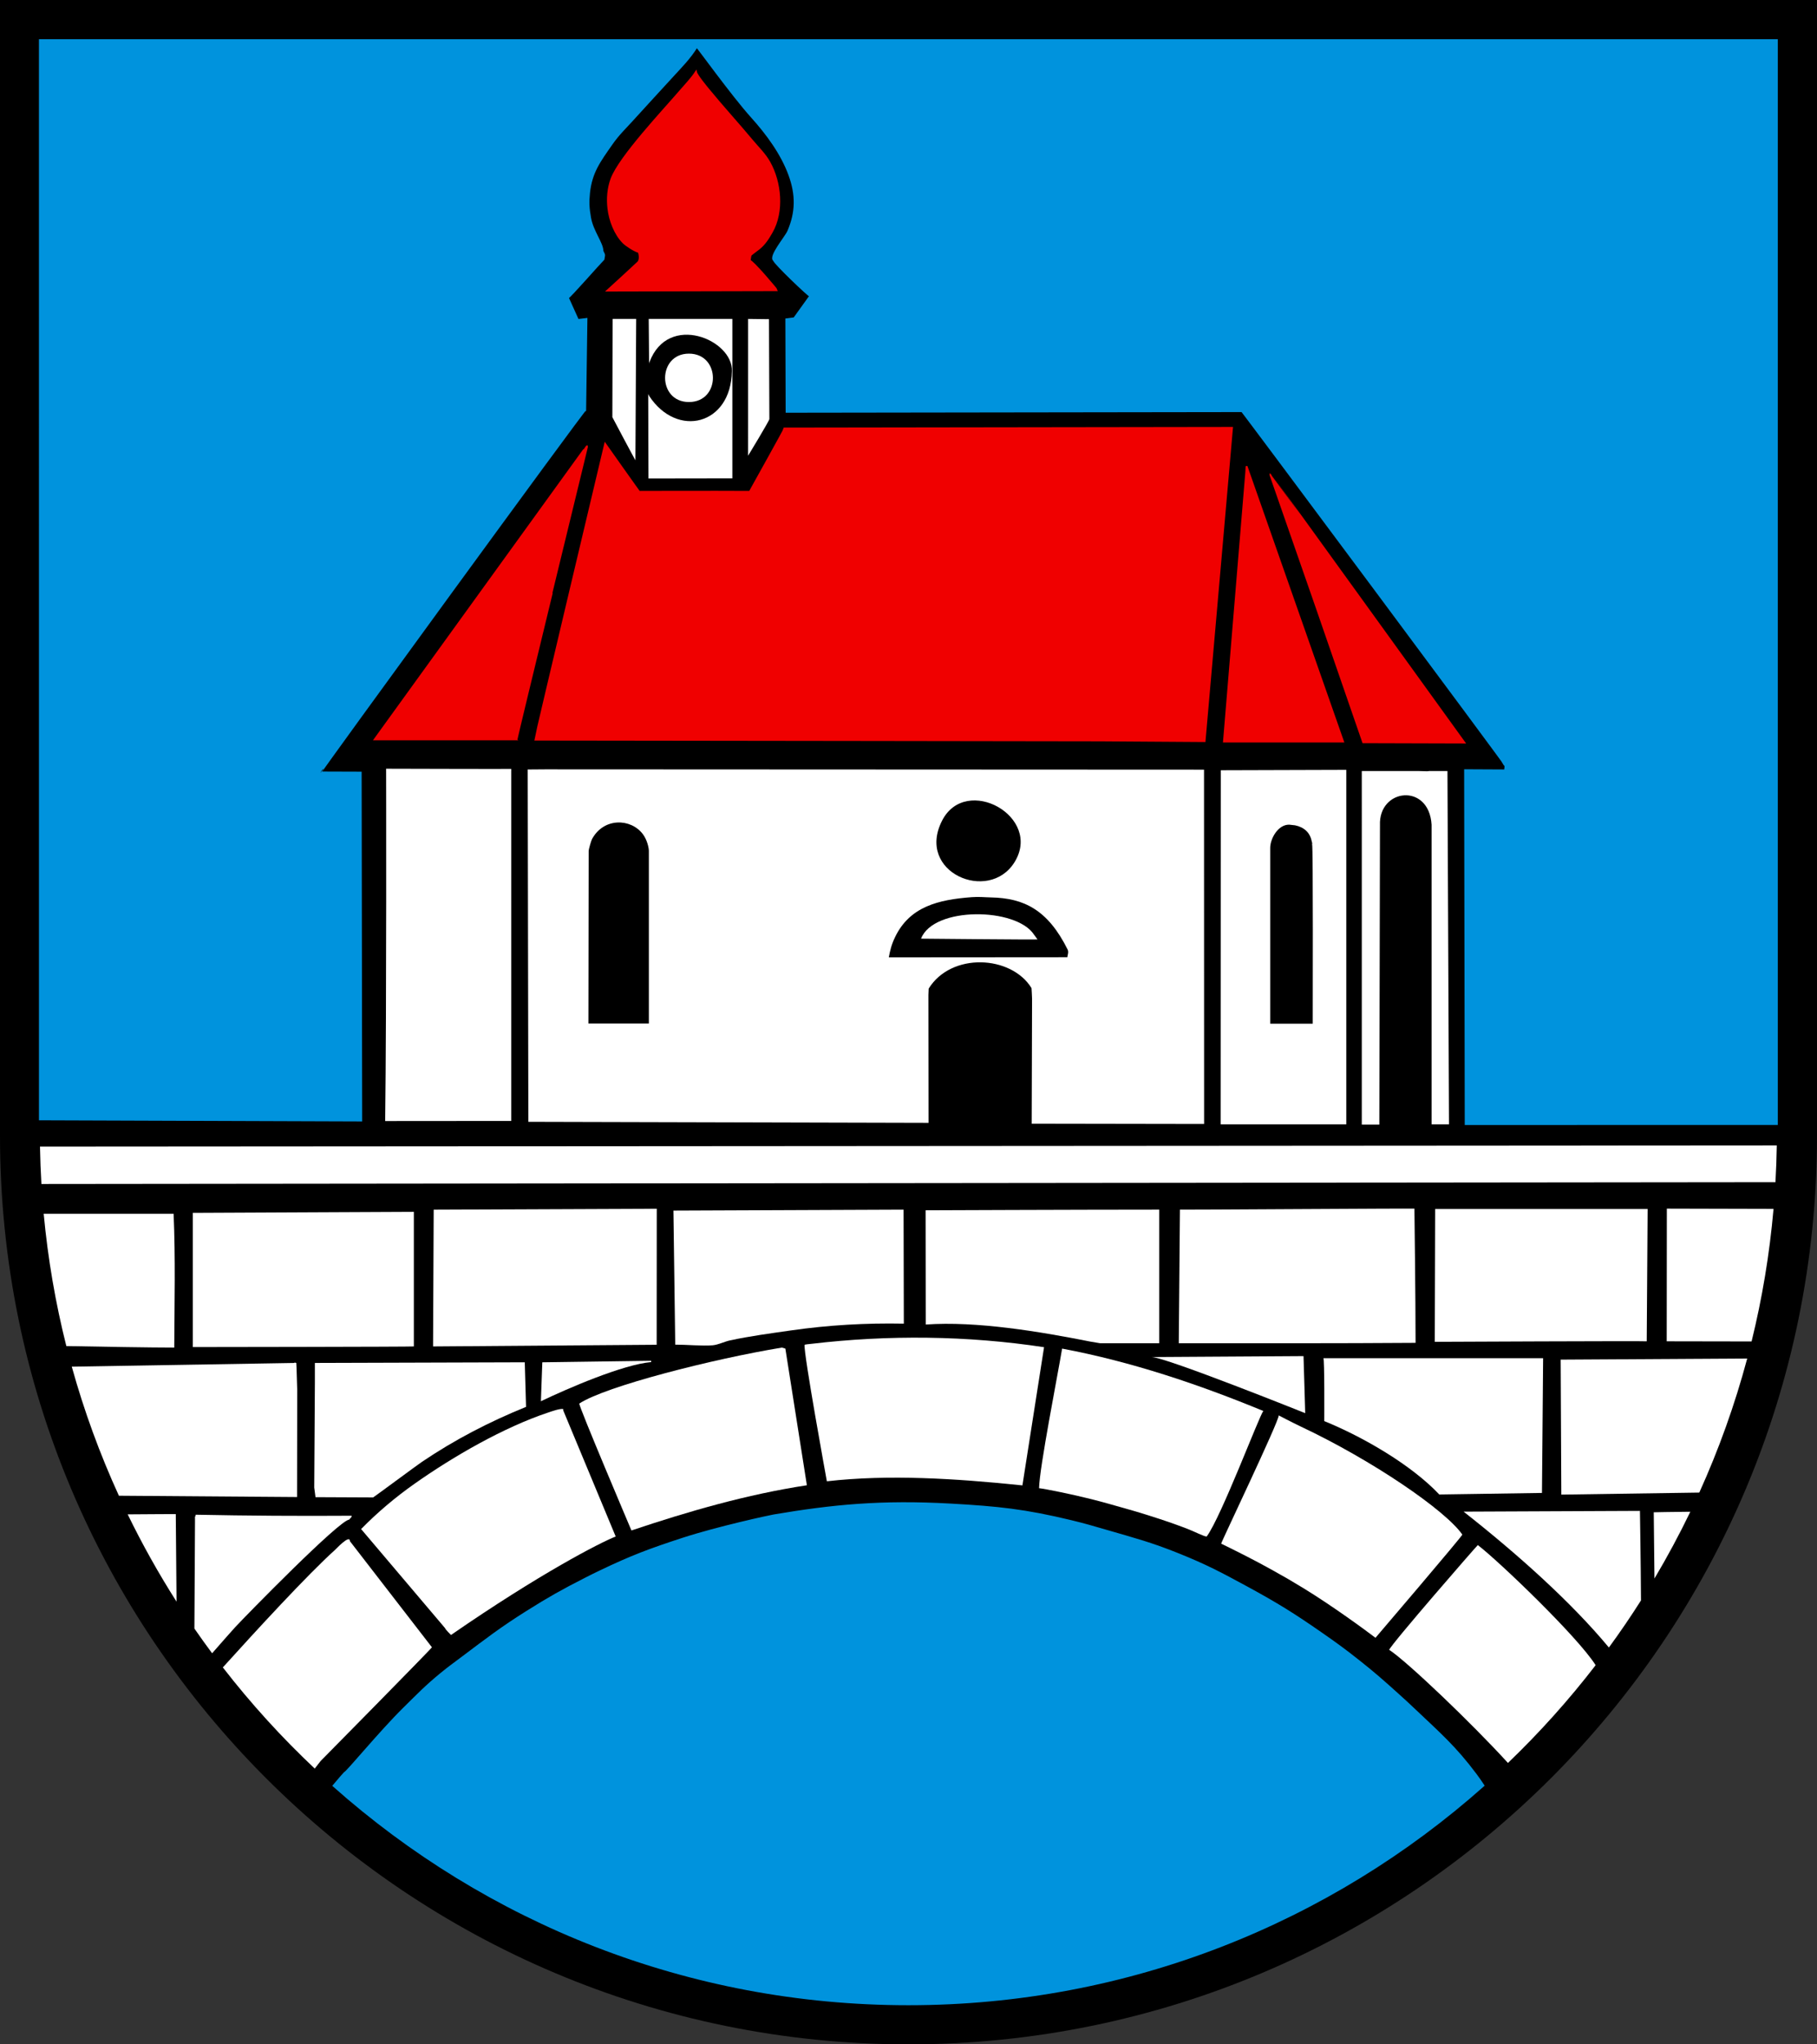
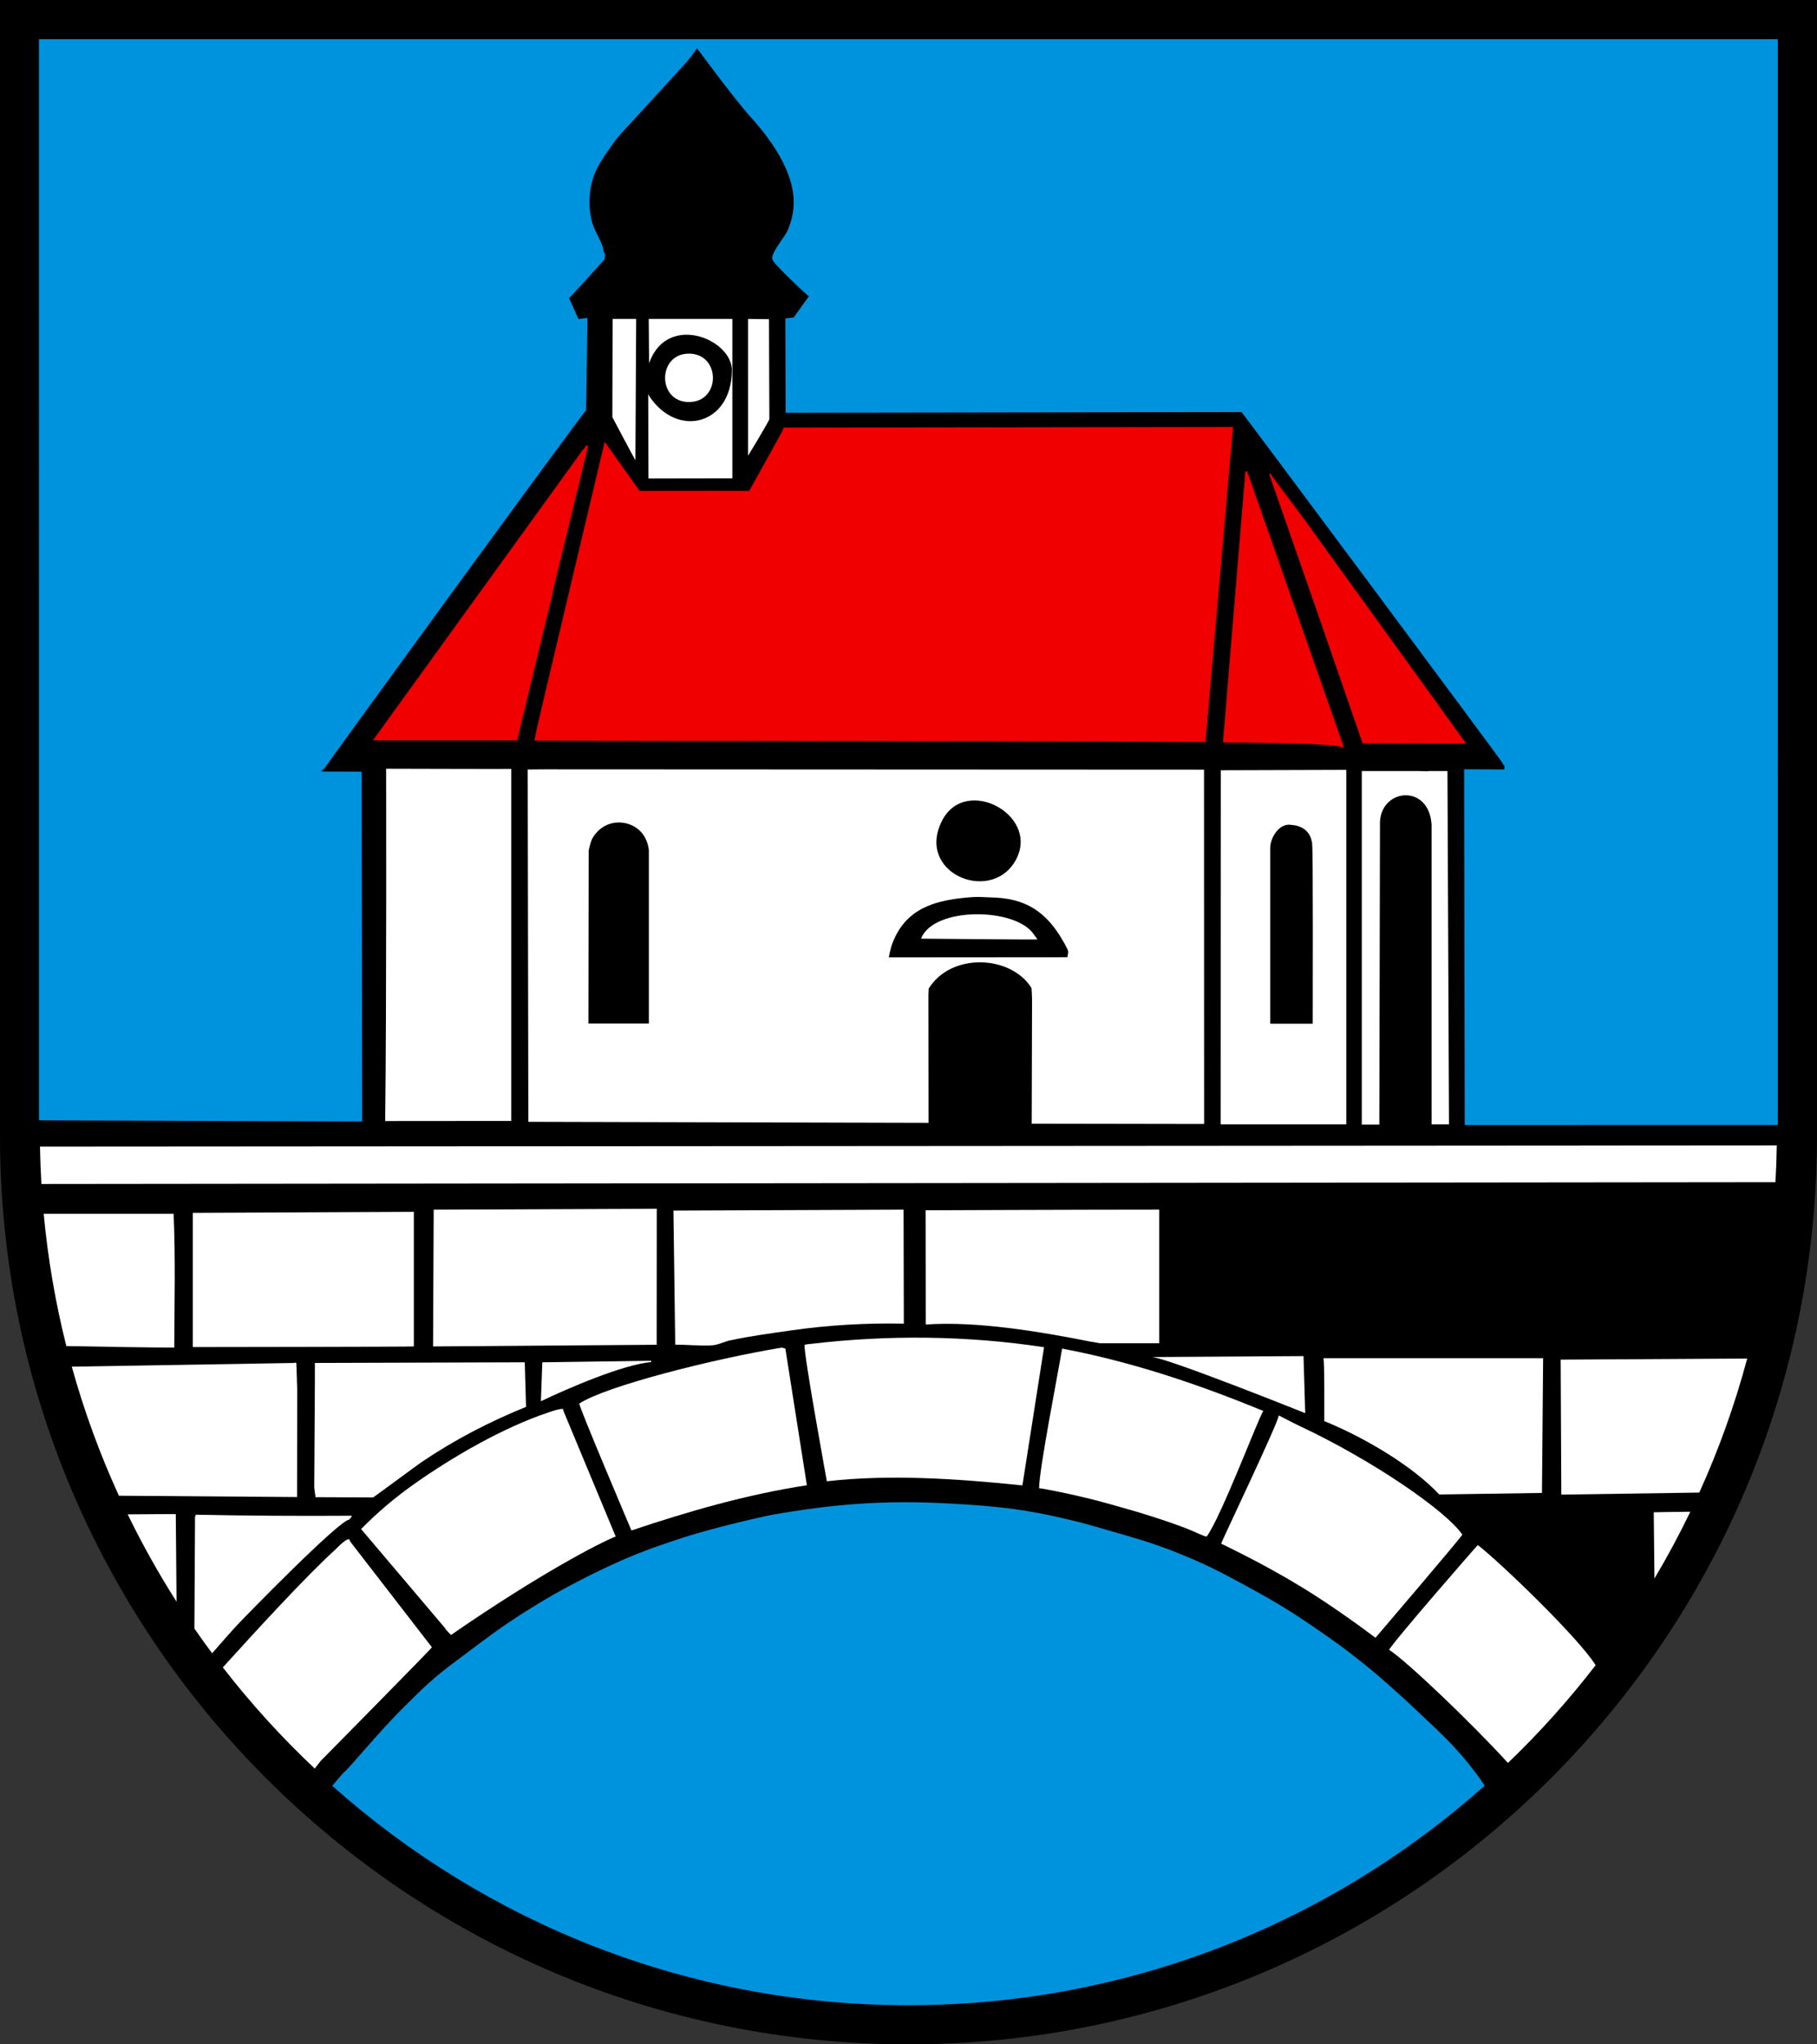
<svg xmlns="http://www.w3.org/2000/svg" width="283.465" height="318.897" viewBox="0 0 283.465 318.897" style="overflow:visible;enable-background:new 0 0 283.465 318.897" xml:space="preserve">
  <rect x="0" y="0" width="283.465" height="318.897" fill="#333333" stroke="none" />
  <g id="CMYK_Wappen">
    <path style="fill-rule:evenodd;clip-rule:evenodd;" d="M0,0h283.465v177.165c0,78.278-63.455,141.732-141.732,141.732    S0,255.443,0,177.165V0z" />
    <g>
      <path style="fill-rule:evenodd;clip-rule:evenodd;fill:#0093DD;stroke:#0093DD;stroke-width:0.283;stroke-miterlimit:3.864;" d="     M52.03,278.557c0.822-0.978,1.496-1.767,1.726-2.002c0.376-0.084,5.488-6.361,9.311-10.126c2.177-2.144,3.372-3.398,5.733-5.336     c1.268-1.041,2.026-1.573,3.337-2.558c3.861-2.9,6.021-4.582,10.109-7.151c3.442-2.163,5.448-3.29,9.07-5.135     c0.892-0.454,1.396-0.706,2.298-1.139c4.88-2.339,7.761-3.418,12.906-5.094c5.437-1.771,13.465-3.51,14.205-3.636     c9.184-1.556,16.814-2.302,27.57-1.698c7.406,0.416,11.631,0.854,18.841,2.597c2.151,0.521,3.349,0.881,5.474,1.498     c4.399,1.278,6.918,1.929,11.168,3.636c4.305,1.729,6.634,2.958,10.709,5.174c4.715,2.563,7.303,4.167,11.708,7.231     c2.282,1.588,3.554,2.511,5.733,4.235c2.467,1.951,3.798,3.129,6.134,5.234c1.024,0.923,1.598,1.448,2.598,2.397     c3.953,3.751,6.335,5.789,9.599,10.153c0.393,0.525,0.786,1.092,1.176,1.685c-23.897,21.238-55.311,34.129-89.721,34.129     C107.322,312.652,75.923,299.775,52.03,278.557z" />
      <path style="fill-rule:evenodd;clip-rule:evenodd;fill:#0093DD;stroke:#0093DD;stroke-width:0.283;stroke-miterlimit:3.864;" d="     M277.209,175.345l-48.558,0.002l-0.093-55.208l6.227,0.031c0,0,0.166-0.859,0-0.859c0-0.181-40.821-55.014-41.026-55.171     l-71.051,0.1l-0.045-14.431l1.239-0.159l2.497-3.477c-0.221,0-5.516-5.042-5.654-5.574c-0.778-0.574,1.824-3.592,2.225-4.515     c1.294-2.987,1.302-5.734,0.173-8.81c-1.23-3.354-3.504-6.417-5.874-9.05c-3.063-3.405-8.57-11.081-8.57-10.928     c-1.086,1.758-2.39,3.059-3.776,4.575c-2.118,2.317-4.251,4.62-6.359,6.946c-1.075,1.186-2.088,2.127-3.17,3.682     c-1.866,2.681-3.153,4.363-3.497,7.612c-0.157,1.488-0.092,2.359,0.16,3.835c0.365,2.146,1.937,3.979,1.938,5.234     c0.344,0.71,0.28,0.466,0.16,1.259c-0.625,0.611-5.249,5.897-5.562,6l1.565,3.47l1.339-0.16l-0.199,14.204     c-0.245,0-41.452,56.536-41.288,56.536l6.265,0.021l0.085,54.279l-50.14-0.175V6.26h270.99V175.345z" />
    </g>
    <g>
      <path style="fill-rule:evenodd;clip-rule:evenodd;fill:#F00000;stroke:#F00000;stroke-width:0.283;stroke-miterlimit:3.864;" d="     M228.451,115.835c0,0-15.588-0.046-15.743-0.046c0-0.053-14.345-41.228-14.345-41.228s-0.221-0.598-0.2-0.639     C198.203,73.922,228.451,115.835,228.451,115.835z" />
-       <path style="fill-rule:evenodd;clip-rule:evenodd;fill:#F00000;stroke:#F00000;stroke-width:0.283;stroke-miterlimit:3.864;" d="     M190.931,115.675c0-0.131,3.497-42.112,3.497-42.112l0.04-0.839l15.063,42.952C209.339,115.675,190.931,115.675,190.931,115.675z     " />
+       <path style="fill-rule:evenodd;clip-rule:evenodd;fill:#F00000;stroke:#F00000;stroke-width:0.283;stroke-miterlimit:3.864;" d="     M190.931,115.675c0-0.131,3.497-42.112,3.497-42.112l15.063,42.952C209.339,115.675,190.931,115.675,190.931,115.675z     " />
      <path style="fill-rule:evenodd;clip-rule:evenodd;fill:#F00000;stroke:#F00000;stroke-width:0.283;stroke-miterlimit:3.864;" d="     M83.505,115.375c0-0.274,10.903-46.136,10.903-46.136s5.37,7.606,5.319,7.479c0,0,11.616-0.035,17.242,0     c0.406-0.743,5.438-9.746,5.438-9.88l69.8-0.1l-4.273,48.796C187.871,115.503,83.505,115.375,83.505,115.375z" />
      <path style="fill-rule:evenodd;clip-rule:evenodd;fill:#F00000;stroke:#F00000;stroke-width:0.283;stroke-miterlimit:3.864;" d="     M80.588,115.335l-22.13,0.004l32.599-45.113c0.194,0,0.391-0.639,0.6-0.639C91.656,69.587,80.536,115.258,80.588,115.335z" />
-       <path style="fill-rule:evenodd;clip-rule:evenodd;fill:#F00000;stroke:#F00000;stroke-width:0.283;stroke-miterlimit:3.864;" d="     M94.753,45.334c1.608-1.447,3.186-2.929,4.775-4.395c0.492-0.455,0.175-1.625,0.093-1.645c-0.605-0.151-1.914-0.995-2.364-1.445     c-1.326-1.326-2.128-3.464-2.344-5.301c-0.183-1.549-0.062-3.164,0.479-4.635c1.256-3.419,8.282-10.853,10.702-13.685     c0.829-0.971,1.787-1.942,2.483-3.017c0.105,0.524,1.59,2.316,1.918,2.717c2.231,2.727,4.617,5.324,6.873,8.031     c0.938,1.125,1.953,2.078,2.677,3.376c1.732,3.107,2.18,7.645,0.373,10.841c-0.549,0.971-1.127,1.896-2.011,2.604     c-0.32,0.256-0.959,0.707-1.259,0.979c-0.124,0.113-0.18,0.919-0.18,0.919c0.428-0.007,4.24,4.517,4.235,4.595L94.753,45.334z" />
    </g>
    <g>
      <path style="fill-rule:evenodd;clip-rule:evenodd;fill:#FFFFFF;" d="M107.479,62.714c-4.974,0-4.946-7.551,0-7.551     C112.455,55.163,112.482,62.714,107.479,62.714z" />
      <g>
        <path style="fill-rule:evenodd;clip-rule:evenodd;fill:#FFFFFF;" d="M67.382,256.956c0.146,0-17.361,17.74-17.361,17.74      l-0.92,1.182c-5.176-4.873-9.971-10.15-14.336-15.78c5.15-5.701,13.256-14.518,17.493-18.324      c0.058-0.029,2.338-2.525,2.338-1.358L67.382,256.956z" />
        <path style="fill-rule:evenodd;clip-rule:evenodd;fill:#FFFFFF;" d="M235.251,274.999c-5.73-6.281-15.752-15.838-18.527-17.644      c0.259-0.83,13.64-16.205,13.826-16.341c3.342,2.566,15.585,14.308,18.381,18.736      C244.755,265.174,240.181,270.271,235.251,274.999z" />
        <path style="fill-rule:evenodd;clip-rule:evenodd;fill:#FFFFFF;" d="M30.328,254.037l0.093-16.699v-0.799      c0.122,0.041,0.1-0.192,0.1-0.26c8.089,0.162,16.225,0.215,24.314,0.16c0.16,0.16-0.366,0.532-0.34,0.599      c-1.542,0.05-16.154,15.006-17.801,16.781c-0.519,0.559-1.963,2.208-3.602,4.075C32.149,256.626,31.228,255.34,30.328,254.037z" />
-         <path style="fill-rule:evenodd;clip-rule:evenodd;fill:#FFFFFF;" d="M250.998,256.995c-5.916-7.134-14.38-14.681-22.666-21.195      l27.511-0.12c0,0,0.137,8.291,0.164,13.969C254.415,252.155,252.745,254.605,250.998,256.995z" />
        <path style="fill-rule:evenodd;clip-rule:evenodd;fill:#FFFFFF;" d="M228.132,239.376c0.199,0.014-13.546,16.102-13.546,16.102      c-1.64-1.246-6.693-4.955-11.228-7.731c-1.877-1.148-2.952-1.769-4.875-2.837c-1.637-0.909-2.57-1.402-4.235-2.257      c-1.448-0.744-3.532-1.764-3.736-1.858c-0.05-0.148,8.997-19.029,8.981-20.008c0,0,2.054,1.087,3.396,1.719      C214.048,227.76,225.486,235.574,228.132,239.376z" />
        <path style="fill-rule:evenodd;clip-rule:evenodd;fill:#FFFFFF;" d="M96.052,239.676c-2.456,0.971-11.793,5.763-25.693,15.363      c0,0-0.919-0.896-0.919-1.06l-13.106-15.463c2.572-2.62,5.37-4.977,8.371-7.092c5.982-4.214,13.837-8.761,20.818-11.087      c0.463-0.154,1.855-0.657,2.338-0.54l0.02,0.24L96.052,239.676z" />
        <path style="fill-rule:evenodd;clip-rule:evenodd;fill:#FFFFFF;" d="M27.424,236.18l0.118,13.66      c-2.789-4.375-5.335-8.92-7.621-13.617C23.269,236.191,27.424,236.18,27.424,236.18z" />
        <path style="fill-rule:evenodd;clip-rule:evenodd;fill:#FFFFFF;" d="M258.107,246.233l-0.11-10.333      c0.008-0.015,2.942-0.053,5.707-0.085C261.985,239.377,260.117,242.853,258.107,246.233z" />
        <path style="fill-rule:evenodd;clip-rule:evenodd;fill:#FFFFFF;" d="M188.254,239.676c-0.358,0.046-1.93-0.788-3.177-1.259      c-2.213-0.835-3.479-1.261-5.733-1.978c-2.052-0.653-3.223-0.977-5.295-1.559c-1.43-0.401-2.235-0.635-3.676-0.999      c-3.196-0.807-7.362-1.643-8.271-1.738c0.052-3.178,2.927-17.761,3.597-21.775c10.792,2.034,21.249,5.549,31.387,9.729      C196.485,220.777,190.51,236.648,188.254,239.676z" />
        <path style="fill-rule:evenodd;clip-rule:evenodd;fill:#FFFFFF;" d="M98.509,238.736c0,0-8.35-19.653-8.131-19.797      c4.08-2.7,20.842-6.959,31.606-8.73l0.539,0.16l3.356,21.316C116.549,233.107,107.446,235.739,98.509,238.736z" />
        <path style="fill-rule:evenodd;clip-rule:evenodd;fill:#FFFFFF;" d="M46.344,233.522l-27.794-0.205      c-2.954-6.454-5.42-13.181-7.352-20.132l34.766-0.579c0-0.189,0.057,0,0.26,0l0.041,0.859l0.1,3.276L46.344,233.522z" />
        <path style="fill-rule:evenodd;clip-rule:evenodd;fill:#FFFFFF;" d="M49.221,233.542l-0.199-1.499l0.1-16.401v-3.037l32.745-0.1      l0.2,6.952c-5.748,2.334-11.114,5.113-16.263,8.591c-0.82,0.554-7.535,5.534-7.592,5.534L49.221,233.542z" />
        <path style="fill-rule:evenodd;clip-rule:evenodd;fill:#FFFFFF;" d="M265.101,232.827l-21.525,0.316l-0.1-21.056l29.101-0.172      C270.644,219.141,268.134,226.129,265.101,232.827z" />
        <path style="fill-rule:evenodd;clip-rule:evenodd;fill:#FFFFFF;" d="M224.536,233.123c-4.354-4.619-11.89-8.987-17.941-11.447      c0-0.135,0.055-9.809-0.14-9.809h34.283l-0.18,21.016L224.536,233.123z" />
        <path style="fill-rule:evenodd;clip-rule:evenodd;fill:#FFFFFF;" d="M159.505,231.705l-0.6-0.06      c-9.673-0.989-20.222-1.69-29.908-0.579c0,0-3.673-20.111-3.477-21.296c0.322-0.085,0.669-0.101,0.999-0.14      c12.038-1.427,24.371-1.301,36.361,0.519L159.505,231.705z" />
        <path style="fill-rule:evenodd;clip-rule:evenodd;fill:#FFFFFF;" d="M203.358,211.539c0,0,0.276,8.949,0.26,8.898      c0,0-21.605-8.672-23.936-8.75L203.358,211.539z" />
        <path style="fill-rule:evenodd;clip-rule:evenodd;fill:#FFFFFF;" d="M84.384,218.579l0.22-6.073l16.982-0.239v0.2      C97.138,212.86,88.496,216.609,84.384,218.579z" />
        <path style="fill-rule:evenodd;clip-rule:evenodd;fill:#FFFFFF;" d="M27.185,210.209c-3.65,0-11.565-0.138-16.837-0.238      c-1.686-6.696-2.876-13.589-3.533-20.639h20.27C27.382,196.268,27.218,203.268,27.185,210.209z" />
        <path style="fill-rule:evenodd;clip-rule:evenodd;fill:#FFFFFF;" d="M64.564,210.029c-0.053,0.062-34.483,0.1-34.483,0.1      v-20.937l34.483-0.16V210.029z" />
        <path style="fill-rule:evenodd;clip-rule:evenodd;fill:#FFFFFF;" d="M171.611,209.529l-1.538-0.26      c-7.807-1.549-17.737-3.223-25.652-2.657l-0.021-17.82c0.146,0,24.399-0.1,36.441-0.1v20.836H171.611z" />
        <path style="fill-rule:evenodd;clip-rule:evenodd;fill:#FFFFFF;" d="M67.562,210.029l0.097-21.333l34.8-0.143l-0.014,21.217      L67.562,210.029z" />
        <path style="fill-rule:evenodd;clip-rule:evenodd;fill:#FFFFFF;" d="M105.342,209.749l-0.283-20.91l35.905-0.146l0.04,17.78      c-5.887-0.117-11.772,0.221-17.602,1.059c-3.158,0.454-6.412,0.886-9.529,1.558c-0.839,0.181-1.844,0.688-2.678,0.759      C109.617,209.983,107.052,209.749,105.342,209.749z" />
-         <path style="fill-rule:evenodd;clip-rule:evenodd;fill:#FFFFFF;" d="M183.898,209.529l0.18-20.836      c0.153,0.035,36.003-0.209,36.582-0.16c0,0,0.18,14.044,0.18,20.937C208.526,209.559,196.213,209.529,183.898,209.529z" />
-         <path style="fill-rule:evenodd;clip-rule:evenodd;fill:#FFFFFF;" d="M223.837,209.31l0.06-20.717h33.145l-0.14,20.637      C256.778,209.156,223.837,209.31,223.837,209.31z" />
-         <path style="fill-rule:evenodd;clip-rule:evenodd;fill:#FFFFFF;" d="M260.019,209.229l0.02-20.696l16.644,0.042      c-0.618,7.061-1.772,13.967-3.423,20.677L260.019,209.229z" />
        <path style="fill-rule:evenodd;clip-rule:evenodd;fill:#FFFFFF;" d="M276.983,184.408l-270.522,0.28      c-0.114-1.933-0.188-3.877-0.222-5.831l270.952-0.181C277.161,180.597,277.092,182.508,276.983,184.408z" />
        <path style="fill-rule:evenodd;clip-rule:evenodd;fill:#FFFFFF;" d="M226.054,175.388h-2.717v-46.747      c-0.405-6.572-8.281-5.665-8.052,0.08l-0.1,46.708h-2.737V120.27h8.791l1.398,0.04c0.102-0.04,0.292,0.013,0.24-0.04h0.359      h0.879h0.499h1.199L226.054,175.388z" />
        <path style="fill-rule:evenodd;clip-rule:evenodd;fill:#FFFFFF;" d="M204.797,159.686c-0.003-2.172,0.074-27.753-0.101-28.009      c0.061-0.144-0.035-0.304-0.06-0.439c-0.253-1.392-1.24-2.226-2.598-2.497l-0.898-0.1c-1.732-0.051-2.978,2.15-2.978,3.636      v27.409H204.797z M210.031,175.388h-19.6l0.021-55.238l19.579-0.06V175.388z" />
        <path style="fill-rule:evenodd;clip-rule:evenodd;fill:#FFFFFF;" d="M101.226,159.646v-26.93c0-0.486-0.281-1.721-0.919-2.577      c-1.858-2.498-6.104-2.653-7.948,0.75c-0.143,0.263-0.522,1.614-0.522,1.827l-0.04,26.93H101.226z M166.517,149.317      c0-0.266,0.249-0.78,0.04-1.199c-3.099-6.229-6.849-8.029-11.948-8.129c-1.107-0.022-1.83-0.128-2.996-0.042      c-5.244,0.388-9.682,1.477-11.967,6.213c-0.564,1.169-0.779,2.059-0.987,3.178L166.517,149.317z M158.246,134.534      c4.479-7.12-7.539-13.804-11.269-6.533C142.844,136.063,154.229,140.917,158.246,134.534z M160.953,175.285l0.056-19.496      c0.005-0.303-0.086-1.657-0.086-1.657c-3.164-5.143-12.532-5.6-16.043,0.08l-0.04,0.999l0.021,19.938l-62.435-0.16l-0.1-54.958      l2.757-0.021l102.752,0.047l0.013,55.271L160.953,175.285z" />
        <path style="fill-rule:evenodd;clip-rule:evenodd;fill:#FFFFFF;" d="M79.759,174.853l-19.669,0.016      c0.226-17.922,0.146-54.958,0.146-54.958s19.495,0.057,19.523,0.029V174.853z" />
        <path style="fill-rule:evenodd;clip-rule:evenodd;fill:#FFFFFF;" d="M143.69,146.42c1.945-5.052,14.854-4.884,17.618-0.631      l0.55,0.75C161.858,146.6,143.69,146.42,143.69,146.42z" />
        <path style="fill-rule:evenodd;clip-rule:evenodd;fill:#FFFFFF;" d="M114.252,74.621l-13.086,0.02l-0.04-13.185l0.14,0.299      c4.377,6.67,12.782,4.54,12.907-3.835c0.247-4.901-9.928-9.223-12.847-1.438c-0.061,0.095-0.041,0.252-0.061,0.3l-0.06-7.032      h13.046V74.621z" />
        <path style="fill-rule:evenodd;clip-rule:evenodd;fill:#FFFFFF;" d="M95.572,49.749h3.676l-0.12,22.055      c0,0.035-3.588-6.679-3.596-6.732L95.572,49.749z" />
        <path style="fill-rule:evenodd;clip-rule:evenodd;fill:#FFFFFF;" d="M116.708,71.089l0.002-21.34c1.086,0,2.171,0.04,3.256,0.04      l0.061,15.582C120.026,65.631,116.708,71.089,116.708,71.089z" />
        <path style="fill-rule:evenodd;clip-rule:evenodd;fill:none;" d="M107.479,62.714c-4.974,0-4.946-7.551,0-7.551" />
      </g>
    </g>
  </g>
</svg>